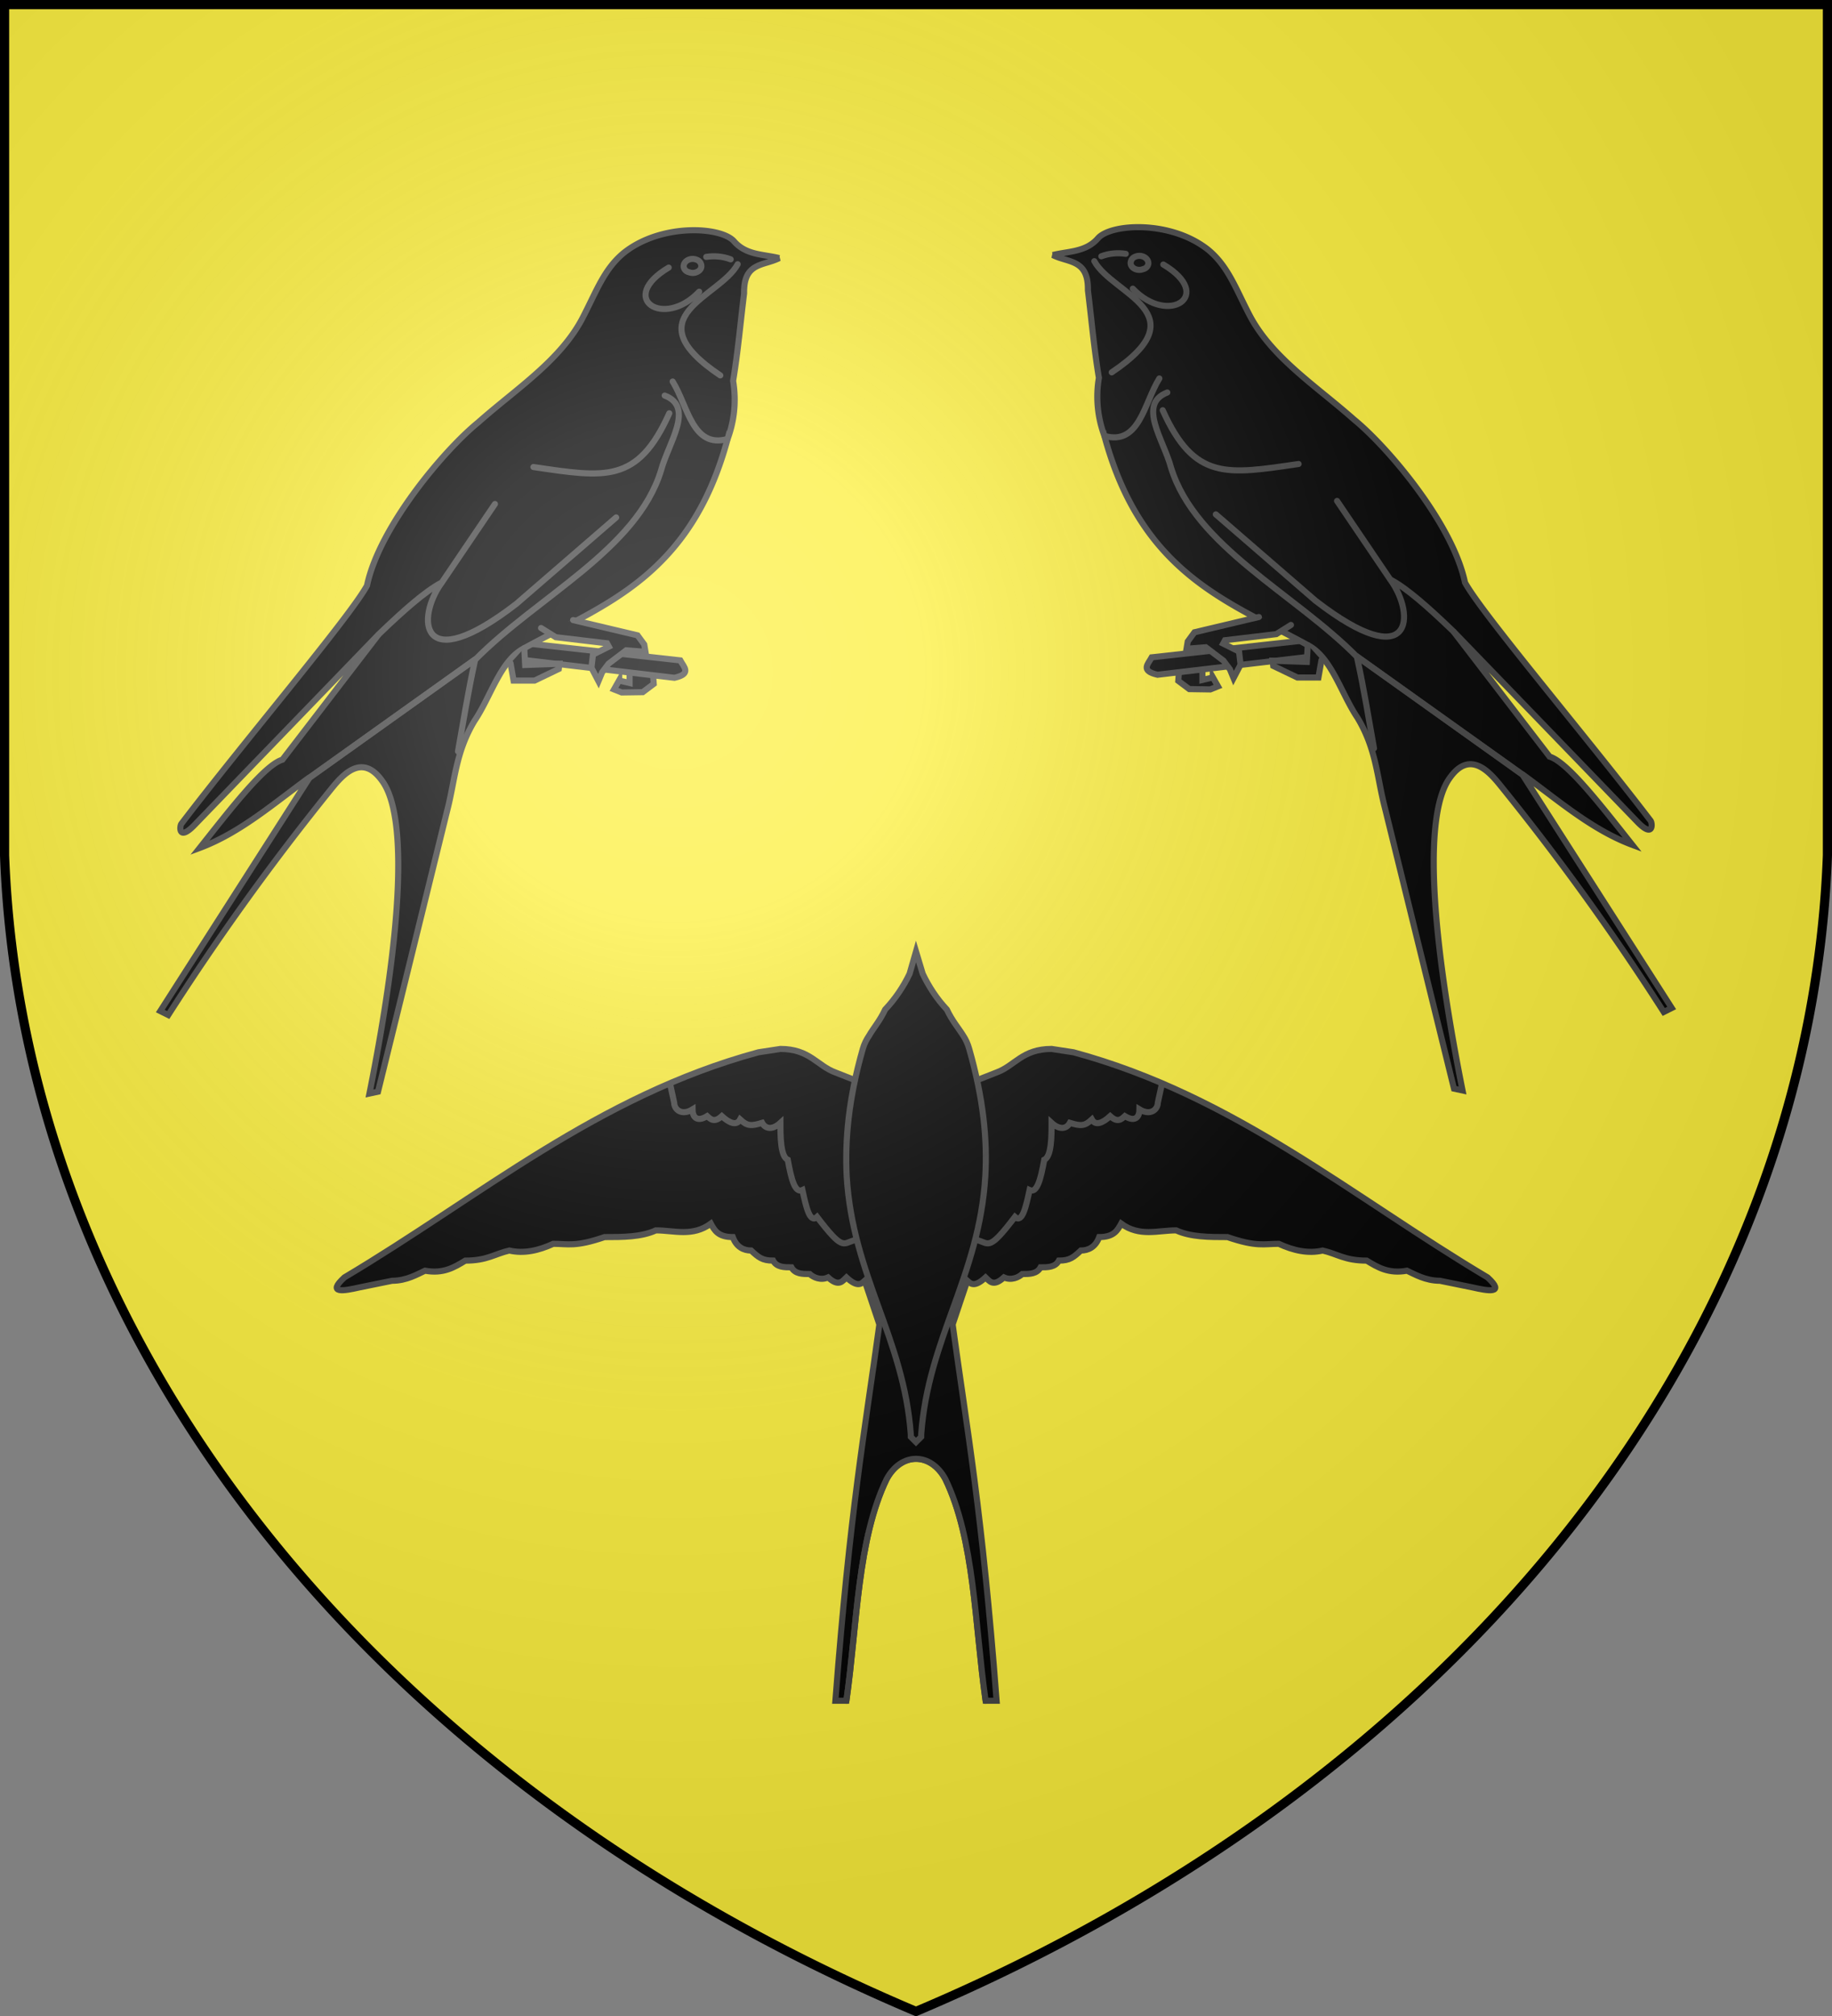
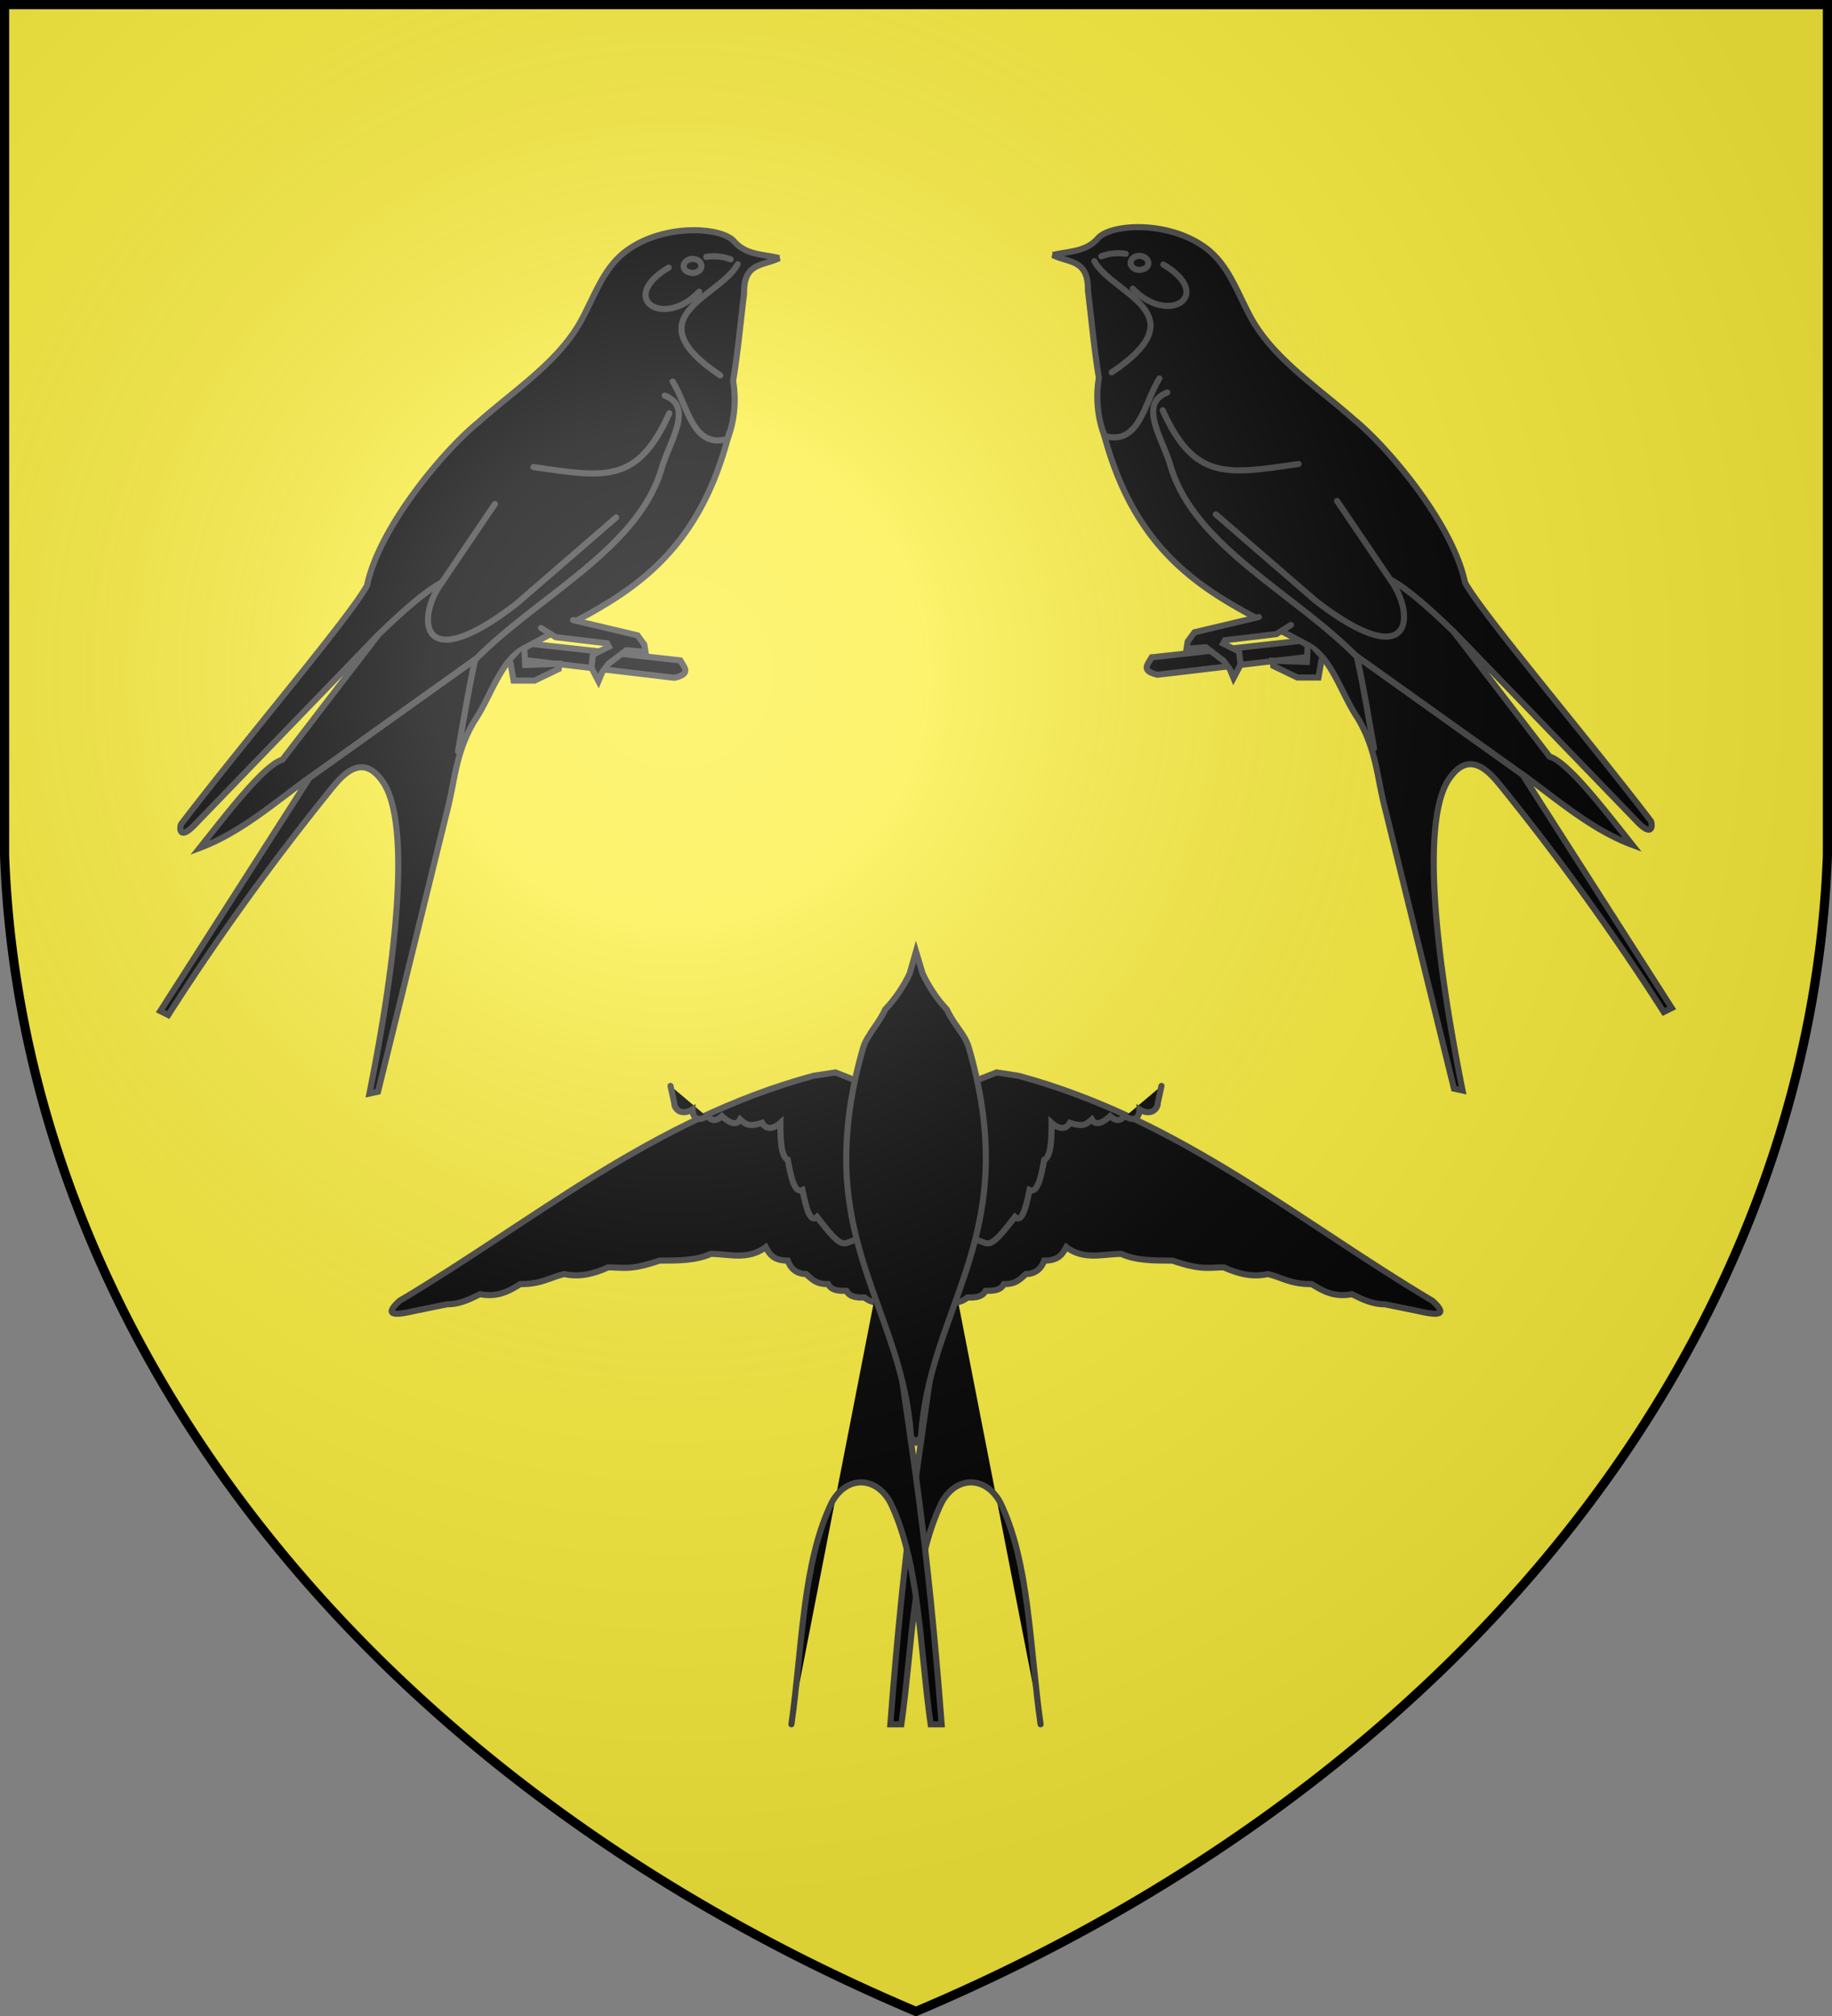
<svg xmlns="http://www.w3.org/2000/svg" xmlns:xlink="http://www.w3.org/1999/xlink" width="600" height="660" fill="#fcef3c">
  <rect width="100%" height="100%" fill="#808080" stroke="none" />
  <radialGradient id="d" cx="221" cy="226" r="300" gradientTransform="matrix(1.35 0 0 1.35 -77 -85)" gradientUnits="userSpaceOnUse">
    <stop offset="0" stop-color="#fff" stop-opacity=".3" />
    <stop offset=".2" stop-color="#fff" stop-opacity=".25" />
    <stop offset=".6" stop-color="#666" stop-opacity=".13" />
    <stop offset="1" stop-opacity=".13" />
  </radialGradient>
  <path id="c" d="M1.5 1.5h597V280A570 445 0 0 1 300 658.5 570 445 0 0 1 1.5 280Z" />
  <g fill="#000" stroke="#444" stroke-linecap="round" stroke-width="2">
    <g id="a">
-       <path d="m202.8 222.8 3.4.8v-4h7.6l.3 4.3-3.6 2.7-6.9.1-2.5-1 1.7-3Z" />
      <path d="m172.2 210.6 50.6 5.6c1.2 2.2 3.8 4.4-1.9 5.7l-49-5.8" />
      <path d="M255.2 84.5c-5.1-1.3-10.8-.9-14.8-5.5-4.2-4.8-23.7-6-36 3.7-6.5 5.3-9 12.5-13.4 21-7.2 14.2-22 23.6-34.4 34.6-11.3 9.2-32.4 34.3-36.4 53.4-5.6 10.3-40.2 51-60.8 78-.6.8-1 5.8 4.2.5l60.4-62.5-31.5 41c-5.9 1.8-16.7 15.8-27.1 28.9 13.4-5 24.5-14.8 36.1-23.2l-49 76.6 2.6 1.3a823.7 823.7 0 0 1 53.7-74.4c3.6-4.4 9.9-11.4 16.4-2.2 8 11 7 46.3-4.2 102.3l2.8-.6 22.7-92.2c2.5-9.6 2.7-18.9 8.9-29.2 5.4-8 8.5-19.8 16.3-23.8 26-14.3 54.4-23.3 66.6-68.5a36.8 36.8 0 0 0 1.8-19c1.6-9.6 2.4-19 3.6-28.7-.2-10.2 6.4-8.9 11.5-11.5h0Zm-153.7 170 54.1-38.6" />
      <path fill="none" d="M241.6 86.5c-6 11-34.6 17-5.7 36.4M219 87.6c-17 10.1-1.7 20.2 10 7.9m.7-8.6c.2 1.8-2.2 3-4.1 2.2-1-.2-1.6-1-1.7-1.8-.1-1.8 2.2-3.1 4.2-2.3.9.3 1.5 1 1.6 2Zm9.6-2c-2.6-1-5.4-1.2-8-.8m7 59.6c-11.5 3.3-13-10.8-18-18.8M150 246c1.8-10 3.2-19 5.6-30 20.4-20.7 53-36.1 60.9-62 2.4-9 11.1-20.7 1.2-24.5m1.5 5.8c-10.4 23.2-21.2 21-44.5 17.6M124 207.7c8-7.7 15.3-14.2 20.7-17l17.4-25.7m-17.4 25.7c-8.5 11.6-7.5 31.6 24.4 7l32.7-28.3" />
      <path d="m187.7 203 21.1 5 2.2 3 .4 2.4-6.3-.5-5.8 4.4-2.1 2.8-1.2 2.9-2.3-4.4.5-4.3 5.2-2.6-.6-1.1-16.8-2-4.8-3m-10 11.5 1 5.7h6.9l7.9-3.8.2-1.7-11.2.4-.3-5.5m-70.2 42.3 54.1-38.6" />
    </g>
    <use xlink:href="#a" x="-600" y="-1" transform="scale(-1 1)" />
    <g id="b">
-       <path d="m300 355.5-18-1.1-8.4-3.3c-6-2.2-8.4-7.7-18-7.7l-7.2 1.1c-52.8 14.3-91.2 47.3-135.6 73.7-6 5.5 0 4.4 4.8 3.3l10.8-2.2c4.8 0 8.4-2.2 10.8-3.3 6 1.1 9.6-1.1 13.2-3.3 7.2 0 9.6-2.2 14.4-3.3 4.8 1.1 9.6 0 14.4-2.2 4.8 0 7.2 1.1 16.8-2.2 6 0 12 0 16.8-2.2 6 0 12 2.2 18-2.2 1.2 2.2 2.4 4.4 7.2 4.4 1.2 3.3 3.6 4.4 6 4.4 2.4 2.2 3.6 3.3 7.2 3.3 1.2 2.2 3.6 2.2 6 2.2 1.2 2.2 3.6 2.2 6 2.2 1.2 1.1 3.6 2.2 6 1.1 3.6 3.3 4.8 1.1 6 0 3.6 3.3 4.8 2.2 6 1.1l4.8 14.3c-4.8 35.2-9.6 60.5-14.4 123.2h3.6c3.6-25.3 3.6-52.8 13.2-72.6 2.4-4.4 6-6.6 9.6-6.6 3.6 0 7.2 2.2 9.6 6.6 9.6 19.8 9.6 47.3 13.2 72.6" />
+       <path d="m300 355.5-18-1.1-8.4-3.3l-7.2 1.1c-52.8 14.3-91.2 47.3-135.6 73.7-6 5.5 0 4.4 4.8 3.3l10.8-2.2c4.8 0 8.4-2.2 10.8-3.3 6 1.1 9.6-1.1 13.2-3.3 7.2 0 9.6-2.2 14.4-3.3 4.8 1.1 9.6 0 14.4-2.2 4.8 0 7.2 1.1 16.8-2.2 6 0 12 0 16.8-2.2 6 0 12 2.2 18-2.2 1.2 2.2 2.4 4.4 7.2 4.4 1.2 3.3 3.6 4.4 6 4.4 2.4 2.2 3.6 3.3 7.2 3.3 1.2 2.2 3.6 2.2 6 2.2 1.2 2.2 3.6 2.2 6 2.2 1.2 1.1 3.6 2.2 6 1.1 3.6 3.3 4.8 1.1 6 0 3.6 3.3 4.8 2.2 6 1.1l4.8 14.3c-4.8 35.2-9.6 60.5-14.4 123.2h3.6c3.6-25.3 3.6-52.8 13.2-72.6 2.4-4.4 6-6.6 9.6-6.6 3.6 0 7.2 2.2 9.6 6.6 9.6 19.8 9.6 47.3 13.2 72.6" />
      <path d="m219.6 355.5 1.2 5.5c0 2.2 2.4 4.4 6 2.2 0 2.2 1.2 4.4 4.8 2.2 1.2 1.1 2.4 2.2 4.8 0 2.4 2.2 4.8 3.3 6 1.1 2.4 2.2 3.6 2.2 7.2 1.1 1.2 2.2 3.6 2.2 6 0 0 4.4 0 11 2.4 12.1 1.2 6.6 2.4 11 4.8 9.9 1.2 5.5 2.4 11 4.8 8.8 8.4 11 8.4 8.8 12 7.7" />
    </g>
    <use xlink:href="#b" x="-600" transform="scale(-1 1)" />
    <path d="M298.3 470.4v-.8c-2.3-31.6-19-51.7-21-84.5-.6-11.9.6-25.4 5.3-41.8.5-1.7 1.2-3 2-4.2 1.5-2.6 3.5-4.8 5.3-8.6 3.3-3.5 6-7.5 8-11.7l2.1-7.3 2.2 7.3c2 4.2 4.6 8.2 7.9 11.7 1.8 3.8 3.8 6 5.4 8.6.8 1.2 1.4 2.5 1.9 4.2 4.7 16.4 6 30 5.3 41.8-2 32.8-18.7 52.9-21 84.5v.8l-1.7 1.7-1.7-1.7Z" />
  </g>
  <use xlink:href="#c" fill="url(#d)" stroke="#000" stroke-width="3" />
</svg>